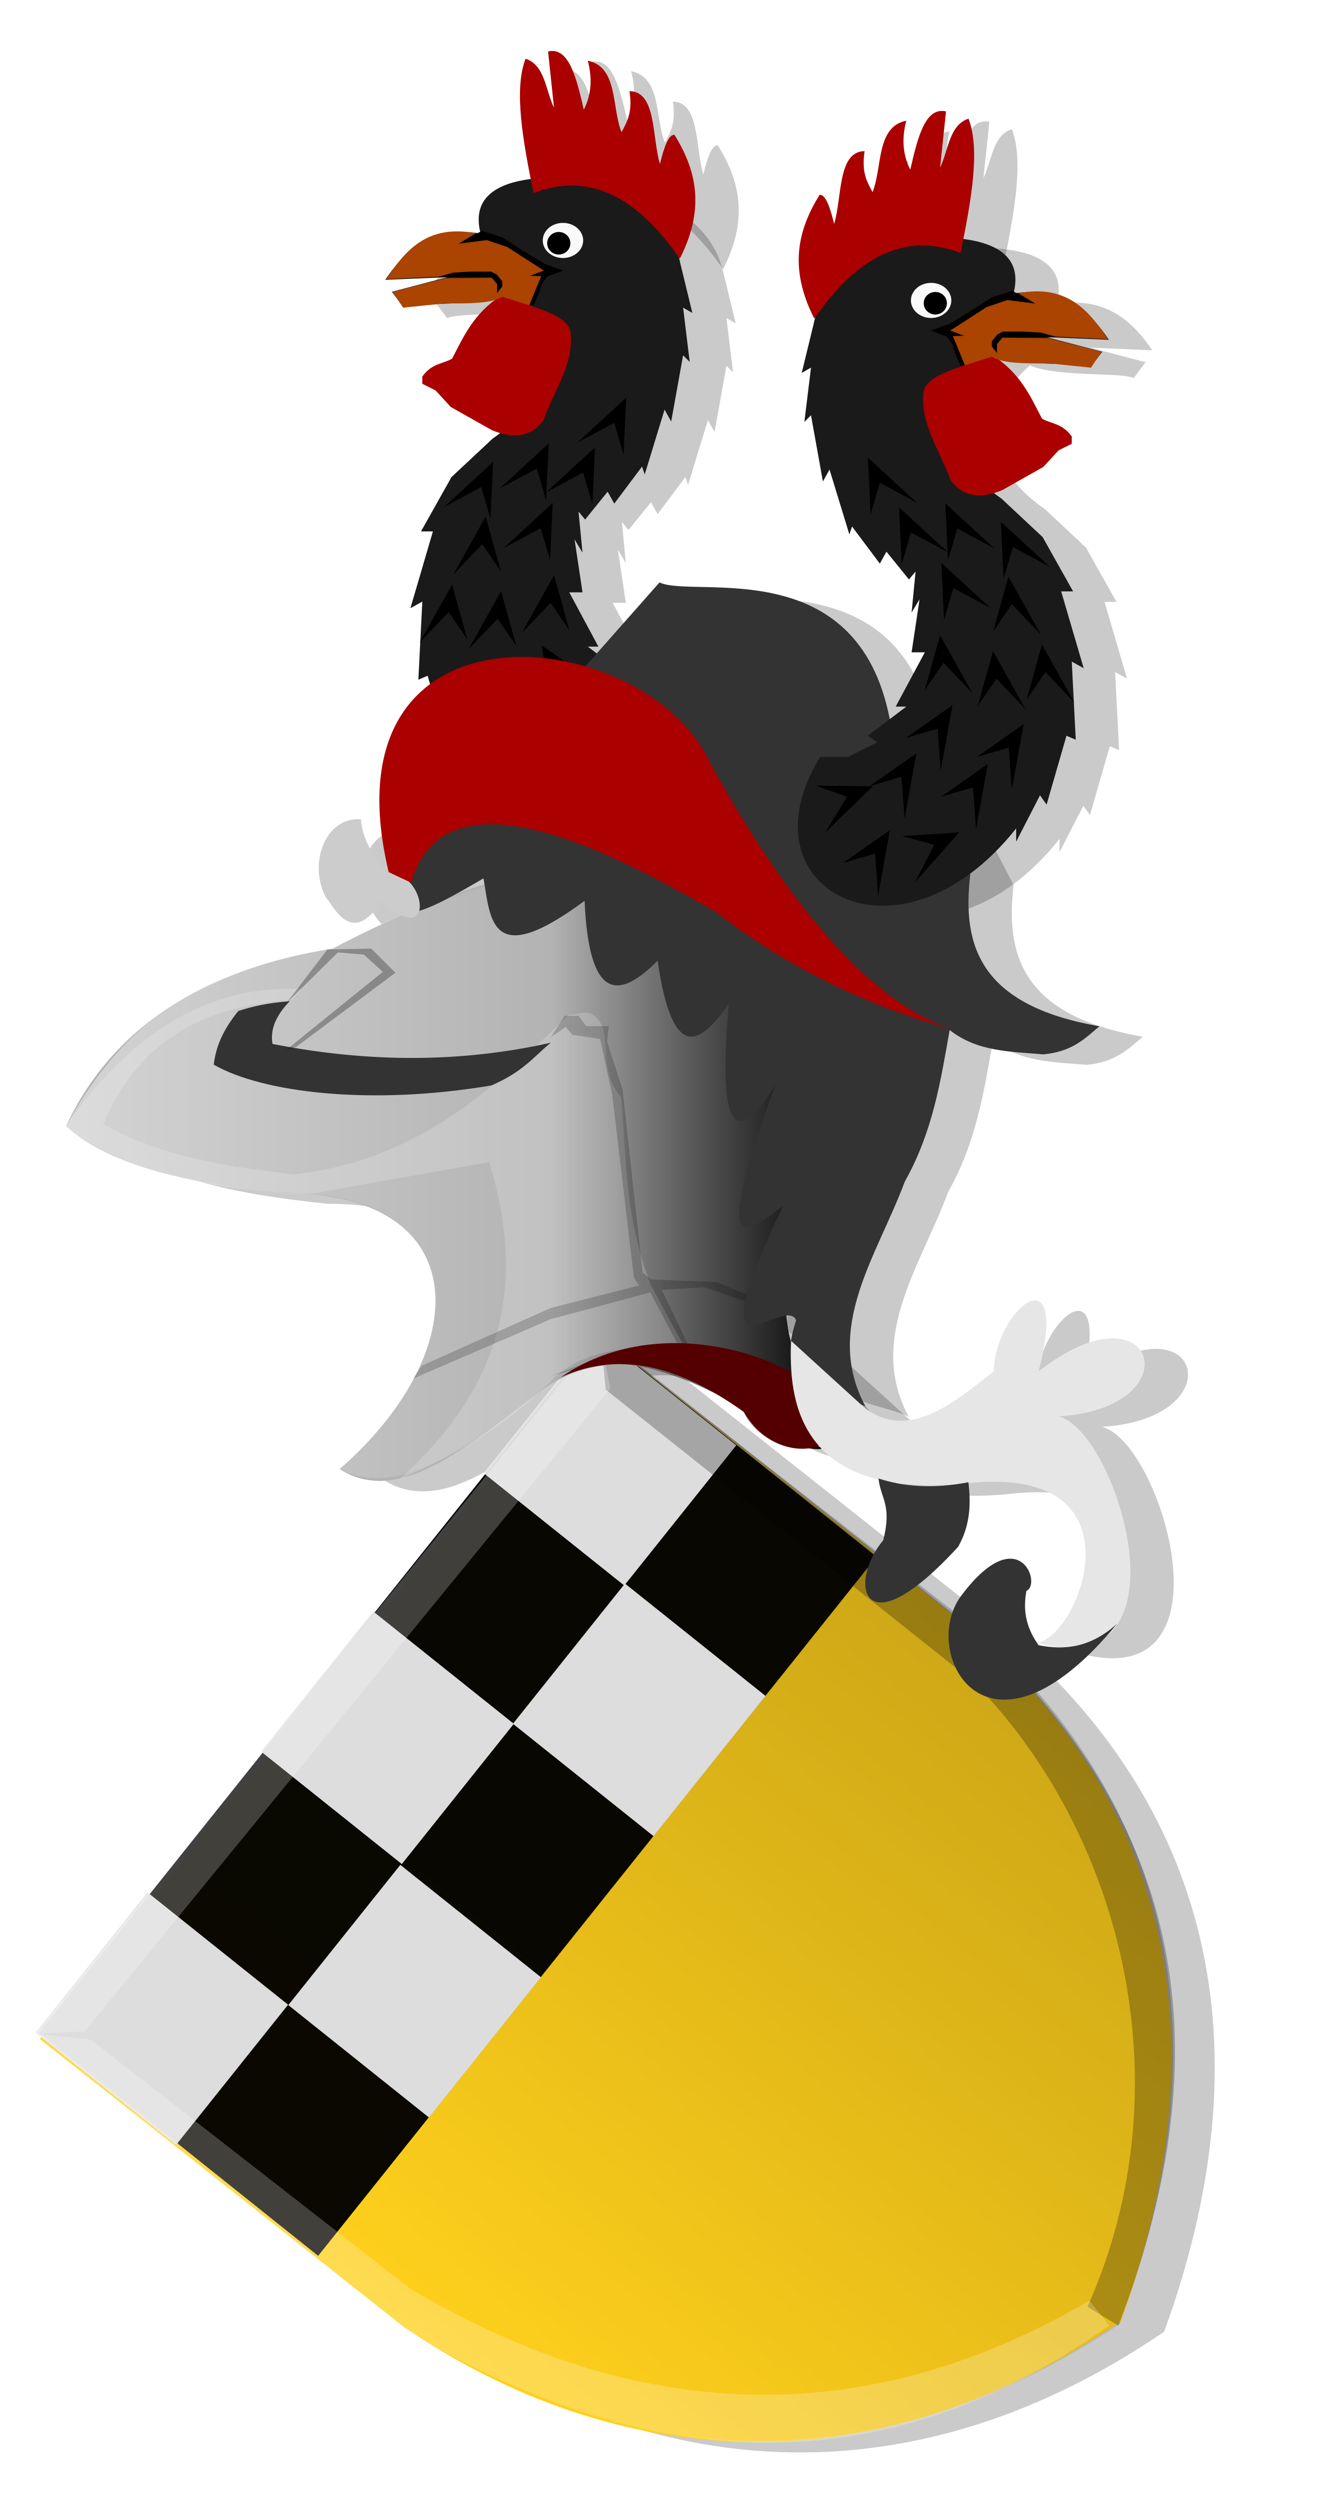
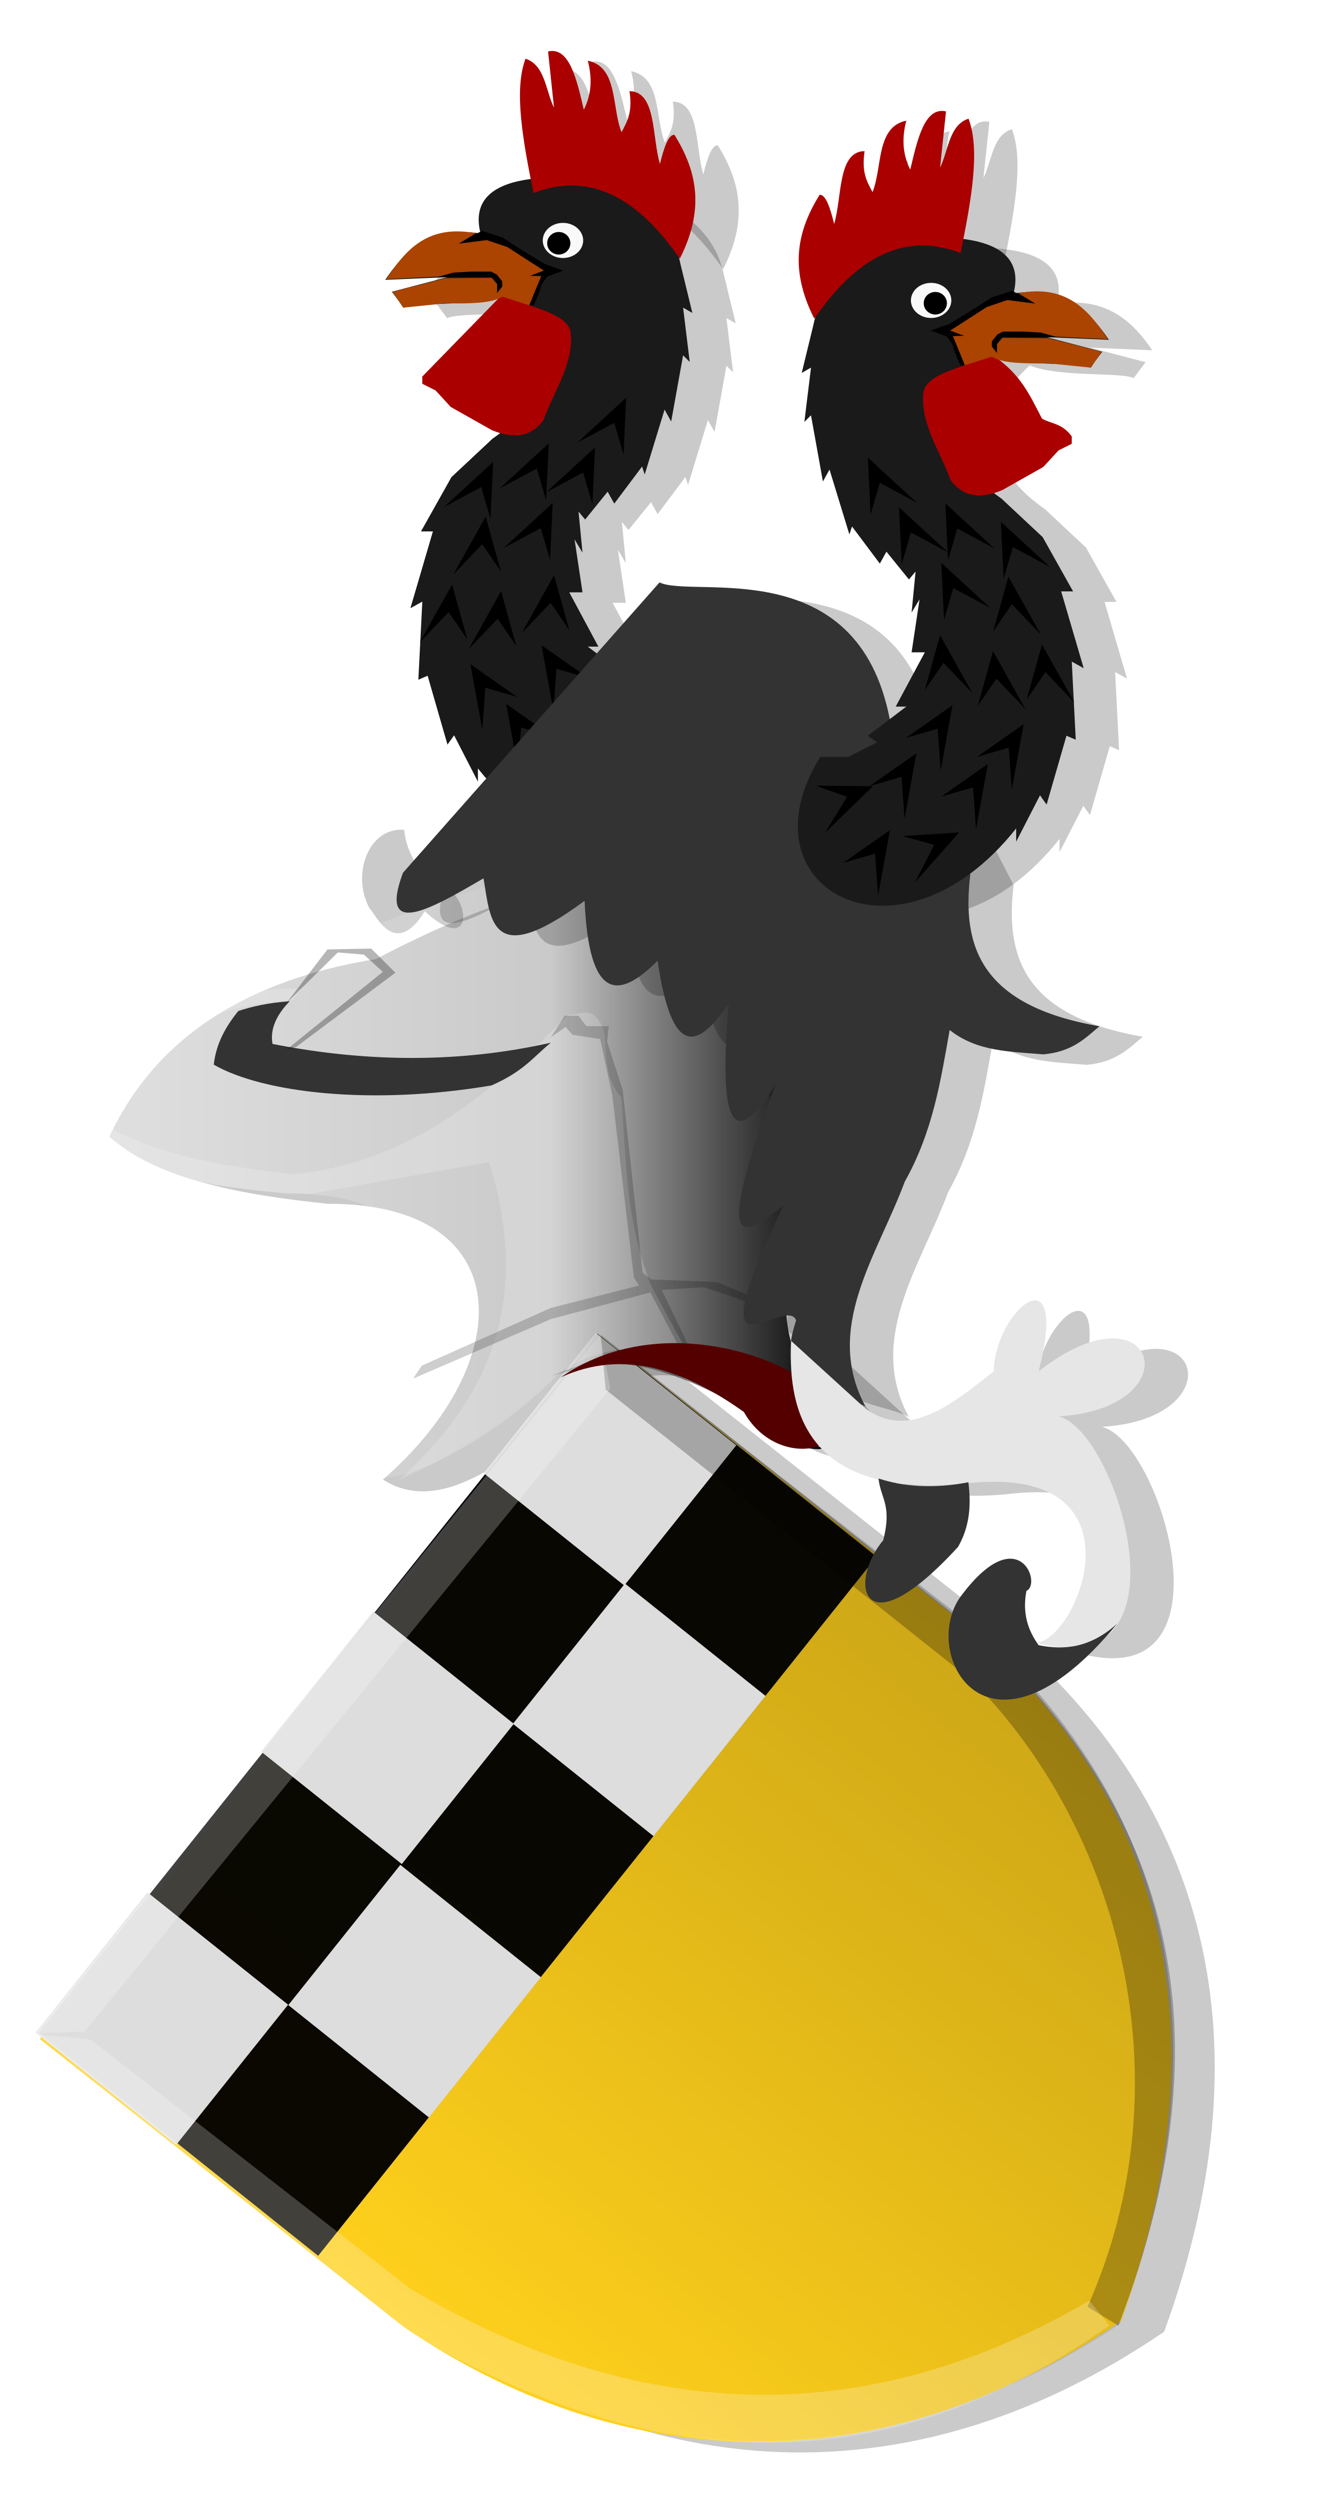
<svg xmlns="http://www.w3.org/2000/svg" xmlns:ns1="http://www.inkscape.org/namespaces/inkscape" xmlns:ns2="http://sodipodi.sourceforge.net/DTD/sodipodi-0.dtd" xmlns:xlink="http://www.w3.org/1999/xlink" id="svg116831" version="1.1" ns1:version="0.47 r22583" width="178" height="335" ns2:docname="Bijgaerden Codex 148 wapen.svg">
  <defs id="defs116835">
    <ns1:perspective ns2:type="inkscape:persp3d" ns1:vp_x="0 : 0.5 : 1" ns1:vp_y="0 : 1000 : 0" ns1:vp_z="1 : 0.5 : 1" ns1:persp3d-origin="0.5 : 0.33333333 : 1" id="perspective116839" />
    <ns1:perspective id="perspective116851" ns1:persp3d-origin="0.5 : 0.33333333 : 1" ns1:vp_z="1 : 0.5 : 1" ns1:vp_y="0 : 1000 : 0" ns1:vp_x="0 : 0.5 : 1" ns2:type="inkscape:persp3d" />
    <linearGradient ns1:collect="always" xlink:href="#linearGradient5616-8-3" id="linearGradient5622-6-0" x1="-1123.612" y1="956.22" x2="-1047.615" y2="956.22" gradientUnits="userSpaceOnUse" gradientTransform="matrix(-0.496,0,0,0.493,-432.202,-319.765)" />
    <linearGradient ns1:collect="always" id="linearGradient5616-8-3">
      <stop style="stop-color:#000000;stop-opacity:1;" offset="0" id="stop5618-8-0" />
      <stop style="stop-color:#000000;stop-opacity:0;" offset="1" id="stop5620-2-3" />
    </linearGradient>
    <filter id="filter55662-6-4-6-5" ns1:label="Fancy blur" ns1:menu="Blurs" ns1:menu-tooltip="Smooth colorized contour which allows desaturation and hue rotation" color-interpolation-filters="sRGB">
      <feGaussianBlur id="feGaussianBlur55664-3-2-9-4" stdDeviation="5" result="result1" />
      <feComposite k4="0" k3="0" k1="0" id="feComposite55666-3-9-1-5" in2="result1" operator="arithmetic" k2="2" in="result1" />
    </filter>
    <filter id="filter55654-0-4-3-6" ns1:label="Fancy blur" ns1:menu="Blurs" ns1:menu-tooltip="Smooth colorized contour which allows desaturation and hue rotation" color-interpolation-filters="sRGB">
      <feGaussianBlur id="feGaussianBlur55656-6-9-0-0" stdDeviation="5" result="result1" />
      <feComposite k4="0" k3="0" k1="0" id="feComposite55658-1-8-1-0" in2="result1" operator="arithmetic" k2="2" in="result1" />
    </filter>
    <filter id="filter55646-4-6-9-4" ns1:label="Fancy blur" ns1:menu="Blurs" ns1:menu-tooltip="Smooth colorized contour which allows desaturation and hue rotation" color-interpolation-filters="sRGB">
      <feGaussianBlur id="feGaussianBlur55648-6-8-3-5" stdDeviation="5" result="result1" />
      <feComposite k4="0" k3="0" k1="0" id="feComposite55650-3-6-5-2" in2="result1" operator="arithmetic" k2="2" in="result1" />
    </filter>
    <filter id="filter55638-5-8-2-0" ns1:label="Fancy blur" ns1:menu="Blurs" ns1:menu-tooltip="Smooth colorized contour which allows desaturation and hue rotation" color-interpolation-filters="sRGB">
      <feGaussianBlur id="feGaussianBlur55640-6-5-0-1" stdDeviation="5" result="result1" />
      <feComposite k4="0" k3="0" k1="0" id="feComposite55642-1-2-75-7" in2="result1" operator="arithmetic" k2="2" in="result1" />
    </filter>
    <ns1:perspective id="perspective117245" ns1:persp3d-origin="0.5 : 0.33333333 : 1" ns1:vp_z="1 : 0.5 : 1" ns1:vp_y="0 : 1000 : 0" ns1:vp_x="0 : 0.5 : 1" ns2:type="inkscape:persp3d" />
    <filter id="filter55638-5-8-2-0-7" ns1:label="Fancy blur" ns1:menu="Blurs" ns1:menu-tooltip="Smooth colorized contour which allows desaturation and hue rotation" color-interpolation-filters="sRGB">
      <feGaussianBlur id="feGaussianBlur55640-6-5-0-1-8" stdDeviation="5" result="result1" />
      <feComposite k4="0" k3="0" k1="0" id="feComposite55642-1-2-75-7-3" in2="result1" operator="arithmetic" k2="2" in="result1" />
    </filter>
    <filter id="filter55646-4-6-9-4-6" ns1:label="Fancy blur" ns1:menu="Blurs" ns1:menu-tooltip="Smooth colorized contour which allows desaturation and hue rotation" color-interpolation-filters="sRGB">
      <feGaussianBlur id="feGaussianBlur55648-6-8-3-5-4" stdDeviation="5" result="result1" />
      <feComposite k4="0" k3="0" k1="0" id="feComposite55650-3-6-5-2-4" in2="result1" operator="arithmetic" k2="2" in="result1" />
    </filter>
    <filter id="filter55654-0-4-3-6-1" ns1:label="Fancy blur" ns1:menu="Blurs" ns1:menu-tooltip="Smooth colorized contour which allows desaturation and hue rotation" color-interpolation-filters="sRGB">
      <feGaussianBlur id="feGaussianBlur55656-6-9-0-0-9" stdDeviation="5" result="result1" />
      <feComposite k4="0" k3="0" k1="0" id="feComposite55658-1-8-1-0-5" in2="result1" operator="arithmetic" k2="2" in="result1" />
    </filter>
    <filter id="filter55662-6-4-6-5-5" ns1:label="Fancy blur" ns1:menu="Blurs" ns1:menu-tooltip="Smooth colorized contour which allows desaturation and hue rotation" color-interpolation-filters="sRGB">
      <feGaussianBlur id="feGaussianBlur55664-3-2-9-4-7" stdDeviation="5" result="result1" />
      <feComposite k4="0" k3="0" k1="0" id="feComposite55666-3-9-1-5-4" in2="result1" operator="arithmetic" k2="2" in="result1" />
    </filter>
    <filter id="filter118141" ns1:label="Fancy blur" ns1:menu="Blurs" ns1:menu-tooltip="Smooth colorized contour which allows desaturation and hue rotation" color-interpolation-filters="sRGB">
      <feGaussianBlur id="feGaussianBlur118143" stdDeviation="5" result="result1" />
      <feComposite id="feComposite118145" in2="result1" operator="arithmetic" k2="2" in="result1" />
    </filter>
    <filter id="filter118147" ns1:label="Fancy blur" ns1:menu="Blurs" ns1:menu-tooltip="Smooth colorized contour which allows desaturation and hue rotation" color-interpolation-filters="sRGB">
      <feGaussianBlur id="feGaussianBlur118149" stdDeviation="5" result="result1" />
      <feComposite id="feComposite118151" in2="result1" operator="arithmetic" k2="2" in="result1" />
    </filter>
    <filter id="filter118153" ns1:label="Fancy blur" ns1:menu="Blurs" ns1:menu-tooltip="Smooth colorized contour which allows desaturation and hue rotation" color-interpolation-filters="sRGB">
      <feGaussianBlur id="feGaussianBlur118155" stdDeviation="5" result="result1" />
      <feComposite id="feComposite118157" in2="result1" operator="arithmetic" k2="2" in="result1" />
    </filter>
    <filter id="filter118159" ns1:label="Fancy blur" ns1:menu="Blurs" ns1:menu-tooltip="Smooth colorized contour which allows desaturation and hue rotation" color-interpolation-filters="sRGB">
      <feGaussianBlur id="feGaussianBlur118161" stdDeviation="5" result="result1" />
      <feComposite id="feComposite118163" in2="result1" operator="arithmetic" k2="2" in="result1" />
    </filter>
    <filter id="filter118165" ns1:label="Fancy blur" ns1:menu="Blurs" ns1:menu-tooltip="Smooth colorized contour which allows desaturation and hue rotation" color-interpolation-filters="sRGB">
      <feGaussianBlur id="feGaussianBlur118167" stdDeviation="5" result="result1" />
      <feComposite id="feComposite118169" in2="result1" operator="arithmetic" k2="2" in="result1" />
    </filter>
    <filter id="filter118171" ns1:label="Fancy blur" ns1:menu="Blurs" ns1:menu-tooltip="Smooth colorized contour which allows desaturation and hue rotation" color-interpolation-filters="sRGB">
      <feGaussianBlur id="feGaussianBlur118173" stdDeviation="5" result="result1" />
      <feComposite id="feComposite118175" in2="result1" operator="arithmetic" k2="2" in="result1" />
    </filter>
    <filter id="filter118177" ns1:label="Fancy blur" ns1:menu="Blurs" ns1:menu-tooltip="Smooth colorized contour which allows desaturation and hue rotation" color-interpolation-filters="sRGB">
      <feGaussianBlur id="feGaussianBlur118179" stdDeviation="5" result="result1" />
      <feComposite id="feComposite118181" in2="result1" operator="arithmetic" k2="2" in="result1" />
    </filter>
    <filter id="filter118183" ns1:label="Fancy blur" ns1:menu="Blurs" ns1:menu-tooltip="Smooth colorized contour which allows desaturation and hue rotation" color-interpolation-filters="sRGB">
      <feGaussianBlur id="feGaussianBlur118185" stdDeviation="5" result="result1" />
      <feComposite id="feComposite118187" in2="result1" operator="arithmetic" k2="2" in="result1" />
    </filter>
    <filter id="filter118189" ns1:label="Fancy blur" ns1:menu="Blurs" ns1:menu-tooltip="Smooth colorized contour which allows desaturation and hue rotation" color-interpolation-filters="sRGB">
      <feGaussianBlur id="feGaussianBlur118191" stdDeviation="5" result="result1" />
      <feComposite id="feComposite118193" in2="result1" operator="arithmetic" k2="2" in="result1" />
    </filter>
    <filter id="filter118195" ns1:label="Fancy blur" ns1:menu="Blurs" ns1:menu-tooltip="Smooth colorized contour which allows desaturation and hue rotation" color-interpolation-filters="sRGB">
      <feGaussianBlur id="feGaussianBlur118197" stdDeviation="5" result="result1" />
      <feComposite id="feComposite118199" in2="result1" operator="arithmetic" k2="2" in="result1" />
    </filter>
    <filter id="filter118201" ns1:label="Fancy blur" ns1:menu="Blurs" ns1:menu-tooltip="Smooth colorized contour which allows desaturation and hue rotation" color-interpolation-filters="sRGB">
      <feGaussianBlur id="feGaussianBlur118203" stdDeviation="5" result="result1" />
      <feComposite id="feComposite118205" in2="result1" operator="arithmetic" k2="2" in="result1" />
    </filter>
    <filter id="filter118207" ns1:label="Fancy blur" ns1:menu="Blurs" ns1:menu-tooltip="Smooth colorized contour which allows desaturation and hue rotation" color-interpolation-filters="sRGB">
      <feGaussianBlur id="feGaussianBlur118209" stdDeviation="5" result="result1" />
      <feComposite id="feComposite118211" in2="result1" operator="arithmetic" k2="2" in="result1" />
    </filter>
    <ns1:perspective id="perspective122335" ns1:persp3d-origin="0.5 : 0.33333333 : 1" ns1:vp_z="1 : 0.5 : 1" ns1:vp_y="0 : 1000 : 0" ns1:vp_x="0 : 0.5 : 1" ns2:type="inkscape:persp3d" />
    <ns1:perspective id="perspective3266" ns1:persp3d-origin="0.5 : 0.33333333 : 1" ns1:vp_z="1 : 0.5 : 1" ns1:vp_y="0 : 1000 : 0" ns1:vp_x="0 : 0.5 : 1" ns2:type="inkscape:persp3d" />
    <ns1:perspective id="perspective3284" ns1:persp3d-origin="0.5 : 0.33333333 : 1" ns1:vp_z="1 : 0.5 : 1" ns1:vp_y="0 : 1000 : 0" ns1:vp_x="0 : 0.5 : 1" ns2:type="inkscape:persp3d" />
    <ns1:perspective id="perspective3284-7" ns1:persp3d-origin="0.5 : 0.33333333 : 1" ns1:vp_z="1 : 0.5 : 1" ns1:vp_y="0 : 1000 : 0" ns1:vp_x="0 : 0.5 : 1" ns2:type="inkscape:persp3d" />
    <ns1:perspective id="perspective3284-0" ns1:persp3d-origin="0.5 : 0.33333333 : 1" ns1:vp_z="1 : 0.5 : 1" ns1:vp_y="0 : 1000 : 0" ns1:vp_x="0 : 0.5 : 1" ns2:type="inkscape:persp3d" />
    <ns1:perspective id="perspective3284-4" ns1:persp3d-origin="0.5 : 0.33333333 : 1" ns1:vp_z="1 : 0.5 : 1" ns1:vp_y="0 : 1000 : 0" ns1:vp_x="0 : 0.5 : 1" ns2:type="inkscape:persp3d" />
    <ns1:perspective id="perspective3333" ns1:persp3d-origin="0.5 : 0.33333333 : 1" ns1:vp_z="1 : 0.5 : 1" ns1:vp_y="0 : 1000 : 0" ns1:vp_x="0 : 0.5 : 1" ns2:type="inkscape:persp3d" />
    <ns1:perspective id="perspective3367" ns1:persp3d-origin="0.5 : 0.33333333 : 1" ns1:vp_z="1 : 0.5 : 1" ns1:vp_y="0 : 1000 : 0" ns1:vp_x="0 : 0.5 : 1" ns2:type="inkscape:persp3d" />
    <ns1:perspective id="perspective3389" ns1:persp3d-origin="0.5 : 0.33333333 : 1" ns1:vp_z="1 : 0.5 : 1" ns1:vp_y="0 : 1000 : 0" ns1:vp_x="0 : 0.5 : 1" ns2:type="inkscape:persp3d" />
    <ns1:perspective id="perspective3430" ns1:persp3d-origin="0.5 : 0.33333333 : 1" ns1:vp_z="1 : 0.5 : 1" ns1:vp_y="0 : 1000 : 0" ns1:vp_x="0 : 0.5 : 1" ns2:type="inkscape:persp3d" />
    <ns1:perspective id="perspective4301" ns1:persp3d-origin="0.5 : 0.33333333 : 1" ns1:vp_z="1 : 0.5 : 1" ns1:vp_y="0 : 1000 : 0" ns1:vp_x="0 : 0.5 : 1" ns2:type="inkscape:persp3d" />
    <ns1:perspective id="perspective4331" ns1:persp3d-origin="0.5 : 0.33333333 : 1" ns1:vp_z="1 : 0.5 : 1" ns1:vp_y="0 : 1000 : 0" ns1:vp_x="0 : 0.5 : 1" ns2:type="inkscape:persp3d" />
    <ns1:perspective id="perspective4331-4" ns1:persp3d-origin="0.5 : 0.33333333 : 1" ns1:vp_z="1 : 0.5 : 1" ns1:vp_y="0 : 1000 : 0" ns1:vp_x="0 : 0.5 : 1" ns2:type="inkscape:persp3d" />
    <ns1:perspective id="perspective4331-3" ns1:persp3d-origin="0.5 : 0.33333333 : 1" ns1:vp_z="1 : 0.5 : 1" ns1:vp_y="0 : 1000 : 0" ns1:vp_x="0 : 0.5 : 1" ns2:type="inkscape:persp3d" />
    <ns1:perspective id="perspective4331-1" ns1:persp3d-origin="0.5 : 0.33333333 : 1" ns1:vp_z="1 : 0.5 : 1" ns1:vp_y="0 : 1000 : 0" ns1:vp_x="0 : 0.5 : 1" ns2:type="inkscape:persp3d" />
    <ns1:perspective id="perspective4331-8" ns1:persp3d-origin="0.5 : 0.33333333 : 1" ns1:vp_z="1 : 0.5 : 1" ns1:vp_y="0 : 1000 : 0" ns1:vp_x="0 : 0.5 : 1" ns2:type="inkscape:persp3d" />
    <ns1:perspective id="perspective4389" ns1:persp3d-origin="0.5 : 0.33333333 : 1" ns1:vp_z="1 : 0.5 : 1" ns1:vp_y="0 : 1000 : 0" ns1:vp_x="0 : 0.5 : 1" ns2:type="inkscape:persp3d" />
    <ns1:perspective id="perspective4389-6" ns1:persp3d-origin="0.5 : 0.33333333 : 1" ns1:vp_z="1 : 0.5 : 1" ns1:vp_y="0 : 1000 : 0" ns1:vp_x="0 : 0.5 : 1" ns2:type="inkscape:persp3d" />
    <ns1:perspective id="perspective4389-8" ns1:persp3d-origin="0.5 : 0.33333333 : 1" ns1:vp_z="1 : 0.5 : 1" ns1:vp_y="0 : 1000 : 0" ns1:vp_x="0 : 0.5 : 1" ns2:type="inkscape:persp3d" />
    <ns1:perspective id="perspective4389-2" ns1:persp3d-origin="0.5 : 0.33333333 : 1" ns1:vp_z="1 : 0.5 : 1" ns1:vp_y="0 : 1000 : 0" ns1:vp_x="0 : 0.5 : 1" ns2:type="inkscape:persp3d" />
    <ns1:perspective id="perspective4438" ns1:persp3d-origin="0.5 : 0.33333333 : 1" ns1:vp_z="1 : 0.5 : 1" ns1:vp_y="0 : 1000 : 0" ns1:vp_x="0 : 0.5 : 1" ns2:type="inkscape:persp3d" />
    <ns1:perspective id="perspective4438-4" ns1:persp3d-origin="0.5 : 0.33333333 : 1" ns1:vp_z="1 : 0.5 : 1" ns1:vp_y="0 : 1000 : 0" ns1:vp_x="0 : 0.5 : 1" ns2:type="inkscape:persp3d" />
    <ns1:perspective id="perspective4438-1" ns1:persp3d-origin="0.5 : 0.33333333 : 1" ns1:vp_z="1 : 0.5 : 1" ns1:vp_y="0 : 1000 : 0" ns1:vp_x="0 : 0.5 : 1" ns2:type="inkscape:persp3d" />
    <ns1:perspective id="perspective4438-3" ns1:persp3d-origin="0.5 : 0.33333333 : 1" ns1:vp_z="1 : 0.5 : 1" ns1:vp_y="0 : 1000 : 0" ns1:vp_x="0 : 0.5 : 1" ns2:type="inkscape:persp3d" />
    <ns1:perspective id="perspective4438-11" ns1:persp3d-origin="0.5 : 0.33333333 : 1" ns1:vp_z="1 : 0.5 : 1" ns1:vp_y="0 : 1000 : 0" ns1:vp_x="0 : 0.5 : 1" ns2:type="inkscape:persp3d" />
    <ns1:perspective id="perspective4438-7" ns1:persp3d-origin="0.5 : 0.33333333 : 1" ns1:vp_z="1 : 0.5 : 1" ns1:vp_y="0 : 1000 : 0" ns1:vp_x="0 : 0.5 : 1" ns2:type="inkscape:persp3d" />
    <ns1:perspective id="perspective4505" ns1:persp3d-origin="0.5 : 0.33333333 : 1" ns1:vp_z="1 : 0.5 : 1" ns1:vp_y="0 : 1000 : 0" ns1:vp_x="0 : 0.5 : 1" ns2:type="inkscape:persp3d" />
    <ns1:perspective id="perspective4596" ns1:persp3d-origin="0.5 : 0.33333333 : 1" ns1:vp_z="1 : 0.5 : 1" ns1:vp_y="0 : 1000 : 0" ns1:vp_x="0 : 0.5 : 1" ns2:type="inkscape:persp3d" />
    <ns1:perspective id="perspective4705" ns1:persp3d-origin="0.5 : 0.33333333 : 1" ns1:vp_z="1 : 0.5 : 1" ns1:vp_y="0 : 1000 : 0" ns1:vp_x="0 : 0.5 : 1" ns2:type="inkscape:persp3d" />
    <linearGradient ns1:collect="always" xlink:href="#linearGradient5624-2-4-1-2-3" id="linearGradient5630-5-1-9-8-1" x1="-1123.612" y1="956.22" x2="-1047.615" y2="956.22" gradientUnits="userSpaceOnUse" gradientTransform="matrix(-0.496,0,0,0.493,-445.745,-316.571)" />
    <linearGradient ns1:collect="always" id="linearGradient5624-2-4-1-2-3">
      <stop style="stop-color:#000000;stop-opacity:1;" offset="0" id="stop5626-3-9-2-4-8" />
      <stop style="stop-color:#000000;stop-opacity:0;" offset="1" id="stop5628-1-9-8-5-9" />
    </linearGradient>
    <linearGradient ns1:collect="always" xlink:href="#linearGradient5616-8-3-1-1-4" id="linearGradient5622-6-0-8-5-3" x1="-1123.612" y1="956.22" x2="-1047.615" y2="956.22" gradientUnits="userSpaceOnUse" gradientTransform="matrix(-0.496,0,0,0.493,-445.745,-316.571)" />
    <linearGradient ns1:collect="always" id="linearGradient5616-8-3-1-1-4">
      <stop style="stop-color:#000000;stop-opacity:1;" offset="0" id="stop5618-8-0-8-7-4" />
      <stop style="stop-color:#000000;stop-opacity:0;" offset="1" id="stop5620-2-3-6-1-6" />
    </linearGradient>
    <linearGradient gradientTransform="matrix(0.496,0,0,0.493,630.582,-316.571)" ns1:collect="always" xlink:href="#linearGradient5606-7-0-0-5-6" id="linearGradient5612-7-5-9-1-0" x1="-1254.803" y1="960.217" x2="-1122.612" y2="960.217" gradientUnits="userSpaceOnUse" />
    <linearGradient ns1:collect="always" id="linearGradient5606-7-0-0-5-6">
      <stop style="stop-color:#ffffff;stop-opacity:1;" offset="0" id="stop5608-1-7-5-2-6" />
      <stop style="stop-color:#ffffff;stop-opacity:0;" offset="1" id="stop5610-2-6-3-7-1" />
    </linearGradient>
    <linearGradient y2="456.881" x2="1434.129" y1="456.881" x1="734.787" gradientTransform="matrix(-0.109,0.134,0.13,0.106,156.054,75.011)" gradientUnits="userSpaceOnUse" id="linearGradient56124-4-3-9-4-8" xlink:href="#linearGradient9145-0-6-9-9-0-5-4-9-6-6-6-4" ns1:collect="always" />
    <linearGradient ns1:collect="always" id="linearGradient9145-0-6-9-9-0-5-4-9-6-6-6-4">
      <stop style="stop-color:#000000;stop-opacity:1;" offset="0" id="stop9147-0-1-6-0-7-0-0-4-6-8-3-9" />
      <stop style="stop-color:#000000;stop-opacity:0;" offset="1" id="stop9149-6-5-3-3-8-0-8-5-3-6-8-4-6" />
    </linearGradient>
    <filter id="filter4980" ns1:label="Fancy blur" ns1:menu="Blurs" ns1:menu-tooltip="Smooth colorized contour which allows desaturation and hue rotation" color-interpolation-filters="sRGB">
      <feGaussianBlur id="feGaussianBlur4982" stdDeviation="5" result="result1" />
      <feComposite id="feComposite4984" in2="result1" operator="arithmetic" k2="2" in="result1" />
    </filter>
    <filter id="filter4986" ns1:label="Fancy blur" ns1:menu="Blurs" ns1:menu-tooltip="Smooth colorized contour which allows desaturation and hue rotation" color-interpolation-filters="sRGB">
      <feGaussianBlur id="feGaussianBlur4988" stdDeviation="5" result="result1" />
      <feComposite id="feComposite4990" in2="result1" operator="arithmetic" k2="2" in="result1" />
    </filter>
    <filter id="filter4992" ns1:label="Fancy blur" ns1:menu="Blurs" ns1:menu-tooltip="Smooth colorized contour which allows desaturation and hue rotation" color-interpolation-filters="sRGB">
      <feGaussianBlur id="feGaussianBlur4994" stdDeviation="5" result="result1" />
      <feComposite id="feComposite4996" in2="result1" operator="arithmetic" k2="2" in="result1" />
    </filter>
    <filter id="filter4998" ns1:label="Fancy blur" ns1:menu="Blurs" ns1:menu-tooltip="Smooth colorized contour which allows desaturation and hue rotation" color-interpolation-filters="sRGB">
      <feGaussianBlur id="feGaussianBlur5000" stdDeviation="5" result="result1" />
      <feComposite id="feComposite5002" in2="result1" operator="arithmetic" k2="2" in="result1" />
    </filter>
    <filter id="filter5004" ns1:label="Fancy blur" ns1:menu="Blurs" ns1:menu-tooltip="Smooth colorized contour which allows desaturation and hue rotation" color-interpolation-filters="sRGB">
      <feGaussianBlur id="feGaussianBlur5006" stdDeviation="5" result="result1" />
      <feComposite id="feComposite5008" in2="result1" operator="arithmetic" k2="2" in="result1" />
    </filter>
    <filter id="filter5010" ns1:label="Fancy blur" ns1:menu="Blurs" ns1:menu-tooltip="Smooth colorized contour which allows desaturation and hue rotation" color-interpolation-filters="sRGB">
      <feGaussianBlur id="feGaussianBlur5012" stdDeviation="5" result="result1" />
      <feComposite id="feComposite5014" in2="result1" operator="arithmetic" k2="2" in="result1" />
    </filter>
    <filter id="filter5016" ns1:label="Fancy blur" ns1:menu="Blurs" ns1:menu-tooltip="Smooth colorized contour which allows desaturation and hue rotation" color-interpolation-filters="sRGB">
      <feGaussianBlur id="feGaussianBlur5018" stdDeviation="5" result="result1" />
      <feComposite id="feComposite5020" in2="result1" operator="arithmetic" k2="2" in="result1" />
    </filter>
    <filter id="filter5022" ns1:label="Fancy blur" ns1:menu="Blurs" ns1:menu-tooltip="Smooth colorized contour which allows desaturation and hue rotation" color-interpolation-filters="sRGB">
      <feGaussianBlur id="feGaussianBlur5024" stdDeviation="5" result="result1" />
      <feComposite id="feComposite5026" in2="result1" operator="arithmetic" k2="2" in="result1" />
    </filter>
    <filter id="filter5028" ns1:label="Fancy blur" ns1:menu="Blurs" ns1:menu-tooltip="Smooth colorized contour which allows desaturation and hue rotation" color-interpolation-filters="sRGB">
      <feGaussianBlur id="feGaussianBlur5030" stdDeviation="5" result="result1" />
      <feComposite id="feComposite5032" in2="result1" operator="arithmetic" k2="2" in="result1" />
    </filter>
  </defs>
  <ns2:namedview pagecolor="#ffffff" bordercolor="#666666" borderopacity="1" objecttolerance="10" gridtolerance="10" guidetolerance="10" ns1:pageopacity="0" ns1:pageshadow="2" ns1:window-width="1600" ns1:window-height="839" id="namedview116833" showgrid="false" ns1:zoom="0.99628178" ns1:cx="-45.12136" ns1:cy="214.00432" ns1:window-x="-9" ns1:window-y="-9" ns1:window-maximized="1" ns1:current-layer="svg116831" />
  <path style="fill:#000000;fill-opacity:0.208;stroke:#000000;stroke-width:2.409px;stroke-linecap:butt;stroke-linejoin:miter;stroke-opacity:0;filter:url(#filter5028)" d="m 11.157,274.613 48.812,38.629 c 28.691,19.439 62.872,21.834 96.073,-0.797 14.916,-41.048 4.176,-72.525 -22.071,-94.294 l -47.568,-37.645 -75.246,94.106 z" id="path6438-1-0-2-2" ns2:nodetypes="cccccc" />
  <path style="fill:#000000;fill-opacity:0.208;stroke:#000000;stroke-width:1px;stroke-linecap:butt;stroke-linejoin:miter;stroke-opacity:0;filter:url(#filter5022)" d="m 50.399,128.51 c -17.366,2.804 -29.512,10.515 -35.74,23.789 6.102,5.542 16.997,7.745 29.242,9.007 25.594,-0.076 25.683,21.076 7.426,36.953 8.414,5.385 18.256,-4.151 27.849,-11.086 6,-3.937 13.579,-4.284 23.904,1.617 0.507,0.706 1.86,0.754 2.438,1.936 3.747,7.676 18.167,5.211 9.398,-3.553 -2.556,-3.772 -3.865,-7.545 -3.945,-11.317 4.106,-40.016 -2.944,-77.587 -60.572,-47.346 z" id="path4828-6-2" ns2:nodetypes="ccccccsccc" />
  <path style="fill:#000000;fill-opacity:0.208;stroke:#000000;stroke-width:1px;stroke-linecap:butt;stroke-linejoin:miter;stroke-opacity:0;filter:url(#filter5016)" d="m 70.223,32.692 c -1.212,-4.755 2.09,-6.704 6.749,-7.311 7.831,-1.021 18.26,2.618 20.044,11.392 l 1.597,6.565 -1.242,-0.71 0.887,7.275 -0.887,-0.887 -1.597,8.872 -0.887,-1.597 -2.662,8.694 -0.355,-1.065 -3.726,4.968 -0.887,-1.597 -3.016,3.726 -0.887,-1.065 0.532,5.501 -1.065,-1.774 1.065,7.097 -1.774,0 3.904,7.275 -1.419,0 5.146,3.904 -1.242,0.887 3.904,1.952 3.726,0 C 107.115,112.503 85.608,124.219 69.868,104.376 l 0,1.774 -3.194,-6.21 -0.887,1.242 -2.662,-9.227 -1.242,0.532 0.532,-10.469 -1.597,0.887 3.016,-10.291 -1.597,0 4.081,-7.275 5.501,-5.146 c 9.004,-6.203 7.922,-14.026 2.041,-19.252 -3.954,1.604 -12.174,0.858 -13.929,1.686 l -1.597,-2.129 7.452,-1.952 -8.34,0.355 c 2.288,-3.408 5.861,-7.289 12.775,-6.21 z" id="path4285-2" ns2:nodetypes="csccccccccccccccccccccccccccccccccccccccccc" />
  <path style="fill:#000000;fill-opacity:0.208;stroke:#000000;stroke-width:1px;stroke-linecap:butt;stroke-linejoin:miter;stroke-opacity:0;filter:url(#filter5010)" d="m 77.321,27.28 c -1.409,-6.976 -2.671,-13.817 -1.065,-18.01 2.611,0.849 2.676,4.244 3.815,6.565 l -0.798,-7.541 c 2.831,-0.637 3.806,3.597 4.791,7.807 1.05,-2.064 1.138,-4.265 0.532,-6.565 4.067,0.832 3.184,6.233 4.525,9.582 0.697,-1.354 1.51,-2.547 1.065,-5.501 3.623,0.048 2.995,6.117 4.081,9.759 0.553,-2.273 1.163,-3.982 1.952,-3.904 2.819,4.574 4.232,9.668 0.71,16.59 -2.975,-4.186 -9.502,-12.717 -19.607,-8.783 z" id="path4317-9" ns2:nodetypes="cccccccccccc" />
  <path style="fill:#000000;fill-opacity:0.208;stroke:#000000;stroke-width:1px;stroke-linecap:butt;stroke-linejoin:miter;stroke-opacity:0;filter:url(#filter5004)" d="m 94.207,79.45 -34.378,38.895 c -3.334,8.914 3.661,4.917 10.79,0.753 0.954,5.556 0.942,12.347 13.55,3.011 0.585,13.384 4.539,13.295 9.786,8.03 1.98,13.506 5.566,11.497 9.535,5.771 -1.554,17.814 1.148,19.028 6.273,10.79 -8.997,24.543 -3.643,19.703 1.004,16.311 -12.132,25.562 0.247,11.691 1.757,15.307 -3.414,10.356 4.665,9.22 9.285,11.543 -5.658,-10.532 1.593,-20.203 5.27,-30.112 3.802,-6.775 4.812,-13.55 6.022,-20.326 3.718,2.945 8.189,2.878 12.547,3.262 3.874,-0.345 5.589,-2.129 7.528,-3.764 -16.128,-2.792 -18.434,-10.9 -17.314,-20.326 L 125.072,97.769 c -4.364,-22.477 -26.261,-16.145 -30.865,-18.318 z" id="path3501" ns2:nodetypes="ccccccccccccccccc" />
  <path style="fill:#000000;fill-opacity:0.208;stroke:#000000;stroke-width:1px;stroke-linecap:butt;stroke-linejoin:miter;stroke-opacity:0;filter:url(#filter4998)" d="m 56.943,122.109 c -4.088,6.555 -6.651,0.214 -7.403,-0.376 -2.481,-4.489 -0.172,-10.932 4.642,-10.539 0.185,2.426 1.446,4.851 3.639,7.277 5.052,-0.498 6.595,10.509 -0.878,3.639 z" id="path3503" ns2:nodetypes="ccccc" />
  <path style="fill:#000000;fill-opacity:0.208;stroke:#000000;stroke-width:1px;stroke-linecap:butt;stroke-linejoin:miter;stroke-opacity:0;filter:url(#filter4992)" d="m 111.852,181.081 9.936,9.049 c 5.737,4.206 11.474,-0.403 17.211,-4.968 0.208,-8.333 10.219,-16.396 6.033,0 15.709,-12.333 20.847,4.949 2.662,6.033 7.929,1.872 18.306,36.173 -3.016,30.342 5.755,-0.418 15.269,-24.475 -9.936,-21.292 -22.365,1.926 -23.213,-11.764 -22.889,-19.163 z" id="path4277" ns2:nodetypes="cccccccc" />
  <path style="fill:#000000;fill-opacity:0.208;stroke:#000000;stroke-width:1px;stroke-linecap:butt;stroke-linejoin:miter;stroke-opacity:0;filter:url(#filter4986)" d="m 141.661,40.728 c 1.212,-4.755 -2.09,-6.704 -6.749,-7.311 -7.831,-1.021 -18.26,2.618 -20.044,11.392 l -1.597,6.565 1.242,-0.71 -0.887,7.275 0.887,-0.887 1.597,8.872 0.887,-1.597 2.662,8.694 0.355,-1.065 3.726,4.968 0.887,-1.597 3.016,3.726 0.887,-1.065 -0.532,5.501 1.065,-1.774 -1.065,7.097 1.774,0 -3.904,7.275 1.419,0 -5.146,3.904 1.242,0.887 -3.904,1.952 -3.726,0 c -10.986,17.709 10.521,29.424 26.261,9.582 l 0,1.774 3.194,-6.21 0.887,1.242 2.662,-9.227 1.242,0.532 -0.532,-10.469 1.597,0.887 -3.016,-10.291 1.597,0 -4.081,-7.275 -5.501,-5.146 c -9.004,-6.203 -7.922,-14.026 -2.041,-19.252 3.954,1.604 12.174,0.858 13.929,1.686 l 1.597,-2.129 -7.452,-1.952 8.34,0.355 c -2.288,-3.408 -5.861,-7.289 -12.775,-6.21 z" id="path4285" ns2:nodetypes="csccccccccccccccccccccccccccccccccccccccccc" />
  <path style="fill:#000000;fill-opacity:0.208;stroke:#000000;stroke-width:1px;stroke-linecap:butt;stroke-linejoin:miter;stroke-opacity:0;filter:url(#filter4980)" d="m 134.564,35.317 c 1.409,-6.976 2.671,-13.817 1.065,-18.01 -2.611,0.849 -2.676,4.244 -3.815,6.565 l 0.798,-7.541 c -2.831,-0.637 -3.806,3.597 -4.791,7.807 -1.05,-2.064 -1.138,-4.265 -0.532,-6.565 -4.067,0.832 -3.184,6.233 -4.525,9.582 -0.697,-1.354 -1.51,-2.547 -1.065,-5.501 -3.623,0.048 -2.995,6.117 -4.081,9.759 -0.553,-2.273 -1.163,-3.982 -1.952,-3.904 -2.819,4.574 -4.232,9.668 -0.71,16.59 2.975,-4.186 9.502,-12.717 19.607,-8.783 z" id="path4317" ns2:nodetypes="cccccccccccc" />
  <path style="fill:#ffd01c;fill-opacity:1;stroke:#000000;stroke-width:2.409px;stroke-linecap:butt;stroke-linejoin:miter;stroke-opacity:0" d="m 5.346,273.21 48.812,38.629 c 28.691,19.439 62.872,21.834 96.073,-0.797 14.916,-41.048 4.176,-72.525 -22.071,-94.294 L 80.591,179.103 5.346,273.21 z" id="path6438-1-0-2-2-3" ns2:nodetypes="cccccc" />
  <path style="opacity:0.2;fill:url(#linearGradient56124-4-3-9-4-8);fill-opacity:1;stroke:#000000;stroke-width:2.409px;stroke-linecap:butt;stroke-linejoin:miter;stroke-opacity:0" d="m 5.628,271.966 48.379,39.17 c 28.473,19.757 62.625,22.532 96.076,0.272 15.372,-40.88 4.983,-72.474 -21.021,-94.533 L 80.052,178.703 5.628,271.966 z" id="path6438-1-9-1-4-6-0-2-7" ns2:nodetypes="cccccc" />
  <rect style="opacity:0.96;fill:#000000;fill-opacity:1;fill-rule:evenodd;stroke:#000000;stroke-width:0;stroke-linecap:square;stroke-linejoin:round;stroke-miterlimit:4;stroke-opacity:0;stroke-dasharray:none;stroke-dashoffset:0" id="rect3272-8" width="119.947" height="47.908" x="-209.605" y="174.164" transform="matrix(0.624,-0.781,0.781,0.624,0,0)" />
  <rect style="opacity:0.96;fill:#e6e6e6;fill-opacity:1;fill-rule:evenodd;stroke:#000000;stroke-width:0;stroke-linecap:square;stroke-linejoin:round;stroke-miterlimit:4;stroke-opacity:0;stroke-dasharray:none;stroke-dashoffset:0" id="rect3274-82" width="24.06" height="24.131" x="-209.886" y="173.782" transform="matrix(0.624,-0.781,0.781,0.624,0,0)" />
  <rect style="opacity:0.96;fill:#e6e6e6;fill-opacity:1;fill-rule:evenodd;stroke:#000000;stroke-width:0;stroke-linecap:square;stroke-linejoin:round;stroke-miterlimit:4;stroke-opacity:0;stroke-dasharray:none;stroke-dashoffset:0" id="rect3274-1-9" width="24.06" height="24.131" x="-185.848" y="197.968" transform="matrix(0.624,-0.781,0.781,0.624,0,0)" />
  <rect style="opacity:0.96;fill:#e6e6e6;fill-opacity:1;fill-rule:evenodd;stroke:#000000;stroke-width:0;stroke-linecap:square;stroke-linejoin:round;stroke-miterlimit:4;stroke-opacity:0;stroke-dasharray:none;stroke-dashoffset:0" id="rect3274-4-1" width="24.06" height="24.131" x="-161.579" y="173.925" transform="matrix(0.624,-0.781,0.781,0.624,0,0)" />
  <rect style="opacity:0.96;fill:#e6e6e6;fill-opacity:1;fill-rule:evenodd;stroke:#000000;stroke-width:0;stroke-linecap:square;stroke-linejoin:round;stroke-miterlimit:4;stroke-opacity:0;stroke-dasharray:none;stroke-dashoffset:0" id="rect3274-9-3" width="24.06" height="24.131" x="-137.589" y="197.959" transform="matrix(0.624,-0.781,0.781,0.624,0,0)" />
  <rect style="opacity:0.96;fill:#e6e6e6;fill-opacity:1;fill-rule:evenodd;stroke:#000000;stroke-width:0;stroke-linecap:square;stroke-linejoin:round;stroke-miterlimit:4;stroke-opacity:0;stroke-dasharray:none;stroke-dashoffset:0" id="rect3274-8-5" width="24.06" height="24.131" x="-113.792" y="173.925" transform="matrix(0.624,-0.781,0.781,0.624,0,0)" />
  <path style="fill:#000000;fill-opacity:0.256;stroke:#000000;stroke-width:1px;stroke-linecap:butt;stroke-linejoin:miter;stroke-opacity:0" d="m 80.55,179.348 0.631,6.855 49.205,39.077 c 19.745,19.894 28.764,53.869 15.378,83.816 l 4.129,2.542 c 13.291,-34.687 10.436,-65.593 -18.907,-92.851 l -50.436,-39.941 -5e-5,0.502 z" id="path35757-2-6-4-9" ns2:nodetypes="cccccccc" />
  <path style="fill:#ffffff;fill-opacity:0.228;stroke:#000000;stroke-width:1px;stroke-linecap:butt;stroke-linejoin:miter;stroke-opacity:0" d="m 80.434,178.848 1.363,7.233 -70.451,86.128 -6.665,0.295 7.48,0.802 42.898,33.418 c 27.57,16.329 58.277,20.697 90.94,1.552 l 2.703,3.337 c -33.264,23.508 -65.256,18.469 -96.617,-0.73 L 4.681,272.505 80.434,178.848 z" id="path35755-4-8-4-1-8" ns2:nodetypes="ccccccccccc" />
-   <path style="fill:#b3b3b3;stroke:#000000;stroke-width:1px;stroke-linecap:butt;stroke-linejoin:miter;stroke-opacity:0" d="m 44.588,127.107 c -17.366,2.804 -29.512,10.515 -35.74,23.789 6.102,5.542 16.997,7.745 29.242,9.007 25.594,-0.076 25.683,21.076 7.426,36.953 8.414,5.385 18.256,-4.151 27.849,-11.086 6,-3.937 13.579,-4.284 23.904,1.617 0.507,0.706 1.86,0.754 2.438,1.936 3.747,7.676 18.167,5.211 9.398,-3.553 -2.556,-3.772 -3.865,-7.545 -3.945,-11.317 4.106,-40.016 -2.944,-77.587 -60.572,-47.346 z" id="path4828-6-2-4" ns2:nodetypes="ccccccsccc" />
  <path style="opacity:0.439;fill:url(#linearGradient5612-7-5-9-1-0);fill-opacity:1;stroke:#000000;stroke-width:1px;stroke-linecap:butt;stroke-linejoin:miter;stroke-opacity:0" d="m 73.829,116.205 c -9.726,3.02 -19.203,5.3 -29.752,10.779 -12.425,3.111 -24.979,5.267 -35.282,24.007 8.683,6.755 19.156,7.723 29.539,8.982 24.715,-0.615 25.763,21.114 7.056,36.908 9.171,4.479 18.852,-4.73 28.439,-11.432 l 0,-69.244 z" id="path4832-0-9-0" ns2:nodetypes="ccccccc" />
  <path style="fill:url(#linearGradient5630-5-1-9-8-1);fill-opacity:1;stroke:url(#linearGradient5622-6-0-8-5-3);stroke-width:1px;stroke-linecap:butt;stroke-linejoin:miter;stroke-opacity:0" d="m 73.829,116.368 0,69.244 c 6.492,-5.318 15.578,-2.567 25.551,2.94 3.292,5.961 13.315,6.153 10.169,5.211 -2.432,-1.219 3.523,-5.916 0.662,-6.68 -6.356,-6.859 -4.949,-13.718 -4.103,-20.577 0.283,-26.281 -0.57,-53.129 -32.279,-50.137 z" id="path5614-4-8-7" ns2:nodetypes="cccsccc" />
  <path style="fill:#ffffff;fill-opacity:0.187;stroke:#000000;stroke-width:1px;stroke-linecap:butt;stroke-linejoin:miter;stroke-opacity:0" d="m 39.154,134.006 c -12.198,0.753 -20.948,5.892 -25.272,16.658 7.918,4.464 16.661,5.645 25.436,6.696 17.636,-1.843 28.245,-13.017 36.923,-21.394 1.532,0.167 3.063,-1.517 4.595,1.796 0.661,3.103 -0.142,6.206 2.462,9.309 0.635,8.094 0.418,15.825 3.938,25.15 l 4.431,8.166 c -6.621,-0.033 -13.33,0.293 -17.499,4.369 -7.981,7.803 -13.983,10.35 -20.737,13.595 11.438,-10.347 18.125,-23.176 12.144,-42.624 l -23.959,4.246 C 29.023,159.506 17.313,157.674 8.631,151.154 17.52,138.303 28.077,131.886 40.467,132.536 l -1.313,1.47 z" id="path5632-9-2-6" ns2:nodetypes="ccccccccscccccc" />
  <path style="fill:#333333;stroke:#000000;stroke-width:1px;stroke-linecap:butt;stroke-linejoin:miter;stroke-opacity:0" d="m 31.933,135.476 c -1.633,2.038 -2.954,4.282 -3.282,7.186 6.531,3.765 21.102,5.521 37.251,2.776 4.327,-1.905 5.587,-3.811 7.926,-5.716 -11.991,2.696 -24.434,2.693 -37.301,0.163 -0.347,-1.905 0.456,-3.811 2.297,-5.716 -2.787,0.192 -4.978,0.68 -6.892,1.306 z" id="path5636-4-2-3" ns2:nodetypes="ccccccc" />
  <path style="fill:#000000;fill-opacity:0.289;stroke:#000000;stroke-width:1px;stroke-linecap:butt;stroke-linejoin:miter;stroke-opacity:0" d="m 43.891,127.222 -5.57,7.275 6.962,-6.871 3.481,0.289 2.553,2.31 -12.938,10.451 1.334,-0.404 13.286,-9.931 -3.249,-3.233 -5.86,0.115 z" id="path5638-6-7-6" />
  <path style="fill:#000000;fill-opacity:0.193;stroke:#000000;stroke-width:1px;stroke-linecap:butt;stroke-linejoin:miter;stroke-opacity:0" d="m 73.829,139.001 1.973,-1.386 0.928,1.039 3.713,0.577 1.625,7.506 2.901,24.482 0.696,1.039 -11.836,3.002 -17.29,7.737 -1.16,1.732 18.45,-7.968 13.344,-3.58 3.713,7.044 -8.819,1.039 -8.239,3.118 10.095,-2.771 9.167,-0.577 9.167,3.118 8.471,4.273 -1.392,-1.617 -6.266,-4.273 -5.222,-1.732 -5.686,-0.808 -3.481,-7.16 5.686,-0.346 5.454,1.848 3.481,2.541 -2.785,-3.233 -4.409,-1.848 -5.57,-0.231 -3.249,-0.115 -1.16,-0.924 -2.669,-24.482 -2.089,-6.467 0.232,-2.079 -1.741,0 -1.276,0 -1.044,-1.386 -1.857,0 -1.857,2.887 z" id="path5640-0-8-1" />
  <path style="fill:#550000;stroke:#000000;stroke-width:1px;stroke-linecap:butt;stroke-linejoin:miter;stroke-opacity:0" d="m 75.175,184.551 c 11.685,-8.103 27.16,-4.009 33.969,1.306 8.81,7.756 -4.368,12.305 -9.436,3.348 -8.081,-5.781 -16.234,-8.428 -24.533,-4.654 z" id="path5642-3-5-5" ns2:nodetypes="cccc" />
  <path style="fill:#1a1a1a;fill-opacity:1;stroke:#000000;stroke-width:1px;stroke-linecap:butt;stroke-linejoin:miter;stroke-opacity:0" d="m 64.412,31.288 c -1.212,-4.755 2.09,-6.704 6.749,-7.311 7.831,-1.021 18.26,2.618 20.044,11.392 l 1.597,6.565 -1.242,-0.71 0.887,7.275 -0.887,-0.887 -1.597,8.872 -0.887,-1.597 -2.662,8.694 -0.355,-1.065 -3.726,4.968 -0.887,-1.597 -3.016,3.726 -0.887,-1.065 0.532,5.501 -1.065,-1.774 1.065,7.097 -1.774,0 3.904,7.275 -1.419,0 5.146,3.904 -1.242,0.887 3.904,1.952 3.726,0 c 10.986,17.709 -10.521,29.424 -26.261,9.582 l 0,1.774 -3.194,-6.21 -0.887,1.242 -2.662,-9.227 -1.242,0.532 0.532,-10.469 -1.597,0.887 3.016,-10.291 -1.597,0 4.081,-7.275 5.501,-5.146 c 9.004,-6.203 7.922,-14.026 2.041,-19.252 -3.954,1.604 -12.174,0.858 -13.929,1.686 l -1.597,-2.129 7.452,-1.952 -8.34,0.355 c 2.288,-3.408 5.861,-7.289 12.775,-6.21 z" id="path4285-2-4" ns2:nodetypes="csccccccccccccccccccccccccccccccccccccccccc" />
  <path style="fill:#000000;stroke:#000000;stroke-width:1px;stroke-linecap:butt;stroke-linejoin:miter;stroke-opacity:0" d="m 58.557,37.144 2.307,-0.621 2.662,-0.266 2.129,0 0.976,0.355 0.71,0.887 0,0.798 -0.798,1.065 0.089,-1.331 -0.621,-0.887 -7.452,0 z" id="path4287-7-2" />
  <path style="fill:#000000;stroke:#000000;stroke-width:1px;stroke-linecap:butt;stroke-linejoin:miter;stroke-opacity:0" d="m 64.589,30.934 2.75,0.887 2.75,1.774 2.928,1.774 2.484,0.887 -2.129,0.798 c 0,0 -0.887,1.065 -0.887,1.419 0,0.355 -0.976,2.484 -0.976,2.484 l -0.621,-0.089 0.71,-1.686 0.976,-2.218 -1.597,0 1.952,-0.71 -2.218,-1.331 -2.662,-1.774 -2.839,-0.976 -3.726,0.444 3.105,-1.686 z" id="path4289-7-0" />
  <path transform="matrix(-1,0,0,1,12.246,-11.296)" ns2:type="arc" style="fill:#f9f9f9;fill-opacity:1;fill-rule:evenodd;stroke:#000000;stroke-width:0;stroke-linecap:square;stroke-linejoin:round;stroke-miterlimit:4;stroke-opacity:0;stroke-dasharray:none;stroke-dashoffset:0" id="path4291-9-9" ns2:cx="-63.211735" ns2:cy="43.516281" ns2:rx="2.7059057" ns2:ry="2.351033" d="m -60.506,43.516 a 2.706,2.351 0 1 1 -5.412,0 2.706,2.351 0 1 1 5.412,0 z" />
  <path transform="matrix(-0.574,0,0,0.642,38.612,4.659)" ns2:type="arc" style="fill:#000000;fill-opacity:1;fill-rule:evenodd;stroke:#000000;stroke-width:0;stroke-linecap:square;stroke-linejoin:round;stroke-miterlimit:4;stroke-opacity:0;stroke-dasharray:none;stroke-dashoffset:0" id="path4291-6-3-7" ns2:cx="-63.211735" ns2:cy="43.516281" ns2:rx="2.7059057" ns2:ry="2.351033" d="m -60.506,43.516 a 2.706,2.351 0 1 1 -5.412,0 2.706,2.351 0 1 1 5.412,0 z" />
-   <path style="fill:#aa0000;stroke:#000000;stroke-width:1px;stroke-linecap:butt;stroke-linejoin:miter;stroke-opacity:0" d="m 67.251,39.539 c 3.357,1.555 8.819,2.359 9.227,4.968 0.51,4.103 -2.23,7.92 -3.637,11.8 -1.782,2.41 -4.194,2.46 -6.92,1.331 l -5.501,-3.105 -2.041,-2.218 -1.774,-0.887 0,-0.976 c 1.331,-1.819 2.662,-1.633 3.992,-2.395 1.565,-2.97 2.815,-6.002 6.654,-8.517 z" id="path4315-1-3" ns2:nodetypes="cccccccccc" />
+   <path style="fill:#aa0000;stroke:#000000;stroke-width:1px;stroke-linecap:butt;stroke-linejoin:miter;stroke-opacity:0" d="m 67.251,39.539 c 3.357,1.555 8.819,2.359 9.227,4.968 0.51,4.103 -2.23,7.92 -3.637,11.8 -1.782,2.41 -4.194,2.46 -6.92,1.331 l -5.501,-3.105 -2.041,-2.218 -1.774,-0.887 0,-0.976 z" id="path4315-1-3" ns2:nodetypes="cccccccccc" />
  <path style="fill:#aa0000;stroke:#000000;stroke-width:1px;stroke-linecap:butt;stroke-linejoin:miter;stroke-opacity:0" d="m 71.509,25.877 c -1.409,-6.976 -2.671,-13.817 -1.065,-18.01 2.611,0.849 2.676,4.244 3.815,6.565 l -0.798,-7.541 c 2.831,-0.637 3.806,3.597 4.791,7.807 1.05,-2.064 1.138,-4.265 0.532,-6.565 4.067,0.832 3.184,6.233 4.525,9.582 0.697,-1.354 1.51,-2.547 1.065,-5.501 3.623,0.048 2.995,6.117 4.081,9.759 0.553,-2.273 1.163,-3.982 1.952,-3.904 2.819,4.574 4.232,9.668 0.71,16.59 -2.975,-4.186 -9.502,-12.717 -19.607,-8.783 z" id="path4317-9-7" ns2:nodetypes="cccccccccccc" />
  <path style="fill:#aa4400;stroke:#000000;stroke-width:1px;stroke-linecap:butt;stroke-linejoin:miter;stroke-opacity:0" d="m 51.77,37.41 c 2.591,-3.924 5.544,-7.365 11.977,-6.166 l -2.262,1.419 3.771,-0.488 2.75,0.932 4.88,3.149 -1.863,0.71 1.508,0.044 -1.597,3.904 -3.593,-1.153 c -1.11,0.613 -2.46,0.97 -7.63,0.887 l -5.678,0.577 -1.419,-2.129 7.142,-1.819 6.122,-0.044 0.754,0.843 0,1.198 0.71,-0.887 -0.044,-0.71 -0.71,-0.887 -0.754,-0.399 -2.617,0 -2.484,0.133 -1.907,0.532 -7.053,0.355 z" id="path4319-8-2" ns2:nodetypes="ccccccccccccccccccccccccc" />
  <path style="fill:#000000;stroke:#000000;stroke-width:1px;stroke-linecap:butt;stroke-linejoin:miter;stroke-opacity:0" d="m 83.93,53.291 -0.355,7.63 -1.242,-4.258 -4.968,2.662 6.565,-6.033 z" id="path4321-65-6" />
  <path style="fill:#000000;stroke:#000000;stroke-width:1px;stroke-linecap:butt;stroke-linejoin:miter;stroke-opacity:0" d="m 79.76,59.944 -0.355,7.63 -1.242,-4.258 -4.968,2.662 6.565,-6.033 z" id="path4321-1-0-0" />
  <path style="fill:#000000;stroke:#000000;stroke-width:1px;stroke-linecap:butt;stroke-linejoin:miter;stroke-opacity:0" d="m 73.55,59.412 -0.355,7.63 -1.242,-4.258 -4.968,2.662 6.565,-6.033 z" id="path4321-2-2-1" />
  <path style="fill:#000000;stroke:#000000;stroke-width:1px;stroke-linecap:butt;stroke-linejoin:miter;stroke-opacity:0" d="m 66.098,61.896 -0.355,7.63 -1.242,-4.258 -4.968,2.662 6.565,-6.033 z" id="path4321-22-8-6" />
  <path style="fill:#000000;stroke:#000000;stroke-width:1px;stroke-linecap:butt;stroke-linejoin:miter;stroke-opacity:0" d="m 74.082,67.397 -0.355,7.63 -1.242,-4.258 -4.968,2.662 6.565,-6.033 z" id="path4321-6-6-5" />
  <path style="fill:#000000;stroke:#000000;stroke-width:1px;stroke-linecap:butt;stroke-linejoin:miter;stroke-opacity:0" d="m 65.097,69.224 2.045,7.359 -2.509,-3.658 -3.889,4.08 4.354,-7.781 z" id="path4321-5-0-7" />
  <path style="fill:#000000;stroke:#000000;stroke-width:1px;stroke-linecap:butt;stroke-linejoin:miter;stroke-opacity:0" d="m 74.261,77.08 2.045,7.359 -2.509,-3.658 -3.889,4.08 4.354,-7.781 z" id="path4321-5-7-2-5" />
  <path style="fill:#000000;stroke:#000000;stroke-width:1px;stroke-linecap:butt;stroke-linejoin:miter;stroke-opacity:0" d="m 67.163,79.209 2.045,7.359 -2.509,-3.658 -3.889,4.08 4.354,-7.781 z" id="path4321-5-1-4-4" />
  <path style="fill:#000000;stroke:#000000;stroke-width:1px;stroke-linecap:butt;stroke-linejoin:miter;stroke-opacity:0" d="m 60.598,78.322 2.045,7.359 -2.509,-3.658 -3.889,4.08 4.354,-7.781 z" id="path4321-5-9-8-1" />
  <path style="fill:#000000;stroke:#000000;stroke-width:1px;stroke-linecap:butt;stroke-linejoin:miter;stroke-opacity:0" d="m 72.588,86.461 6.258,4.38 -4.263,-1.227 -0.407,5.621 -1.587,-8.774 z" id="path4321-5-79-6-2" />
  <path style="fill:#000000;stroke:#000000;stroke-width:1px;stroke-linecap:butt;stroke-linejoin:miter;stroke-opacity:0" d="m 63.057,89.004 6.258,4.38 -4.263,-1.227 -0.407,5.621 -1.587,-8.774 z" id="path4321-5-79-5-5-0" />
  <path style="fill:#000000;stroke:#000000;stroke-width:1px;stroke-linecap:butt;stroke-linejoin:miter;stroke-opacity:0" d="m 67.848,94.328 6.258,4.38 -4.263,-1.227 -0.407,5.621 -1.587,-8.774 z" id="path4321-5-79-3-0-0" />
  <path style="fill:#000000;stroke:#000000;stroke-width:1px;stroke-linecap:butt;stroke-linejoin:miter;stroke-opacity:0" d="m 77.43,92.908 6.258,4.38 -4.263,-1.227 -0.407,5.621 -1.587,-8.774 z" id="path4321-5-79-2-9-1" />
  <path style="fill:#000000;stroke:#000000;stroke-width:1px;stroke-linecap:butt;stroke-linejoin:miter;stroke-opacity:0" d="m 71.704,103.508 7.622,0.496 -4.281,1.163 2.569,5.017 -5.91,-6.676 z" id="path4321-5-79-34-0-4" />
-   <path style="fill:#000000;stroke:#000000;stroke-width:1px;stroke-linecap:butt;stroke-linejoin:miter;stroke-opacity:0" d="m 83.269,97.322 7.638,-0.079 -4.181,1.482 2.939,4.809 -6.396,-6.212 z" id="path4321-5-79-38-0-6" />
  <path style="fill:#000000;stroke:#000000;stroke-width:1px;stroke-linecap:butt;stroke-linejoin:miter;stroke-opacity:0" d="m 80.979,103.199 6.258,4.38 -4.263,-1.227 -0.407,5.621 -1.587,-8.774 z" id="path4321-5-79-4-6-0" />
  <path style="fill:#333333;stroke:#000000;stroke-width:1px;stroke-linecap:butt;stroke-linejoin:miter;stroke-opacity:0" d="m 88.396,78.047 -34.378,38.895 c -3.334,8.914 3.661,4.917 10.79,0.753 0.954,5.556 0.942,12.347 13.55,3.011 0.585,13.384 4.539,13.295 9.786,8.03 1.98,13.506 5.566,11.497 9.535,5.771 -1.554,17.814 1.148,19.028 6.273,10.79 -8.997,24.543 -3.643,19.703 1.004,16.311 -12.132,25.562 0.247,11.691 1.757,15.307 -3.414,10.356 4.665,9.22 9.285,11.543 -5.658,-10.532 1.593,-20.203 5.27,-30.112 3.802,-6.775 4.812,-13.55 6.022,-20.326 3.718,2.945 8.189,2.878 12.547,3.262 3.874,-0.345 5.589,-2.129 7.528,-3.764 -16.128,-2.792 -18.434,-10.9 -17.314,-20.326 L 119.26,96.365 c -4.364,-22.477 -26.261,-16.145 -30.865,-18.318 z" id="path3501-7" ns2:nodetypes="ccccccccccccccccc" />
-   <path style="fill:#cccccc;stroke:#000000;stroke-width:1px;stroke-linecap:butt;stroke-linejoin:miter;stroke-opacity:0" d="m 51.132,120.706 c -4.088,6.555 -6.651,0.214 -7.403,-0.376 -2.481,-4.489 -0.172,-10.932 4.642,-10.539 0.185,2.426 1.446,4.851 3.639,7.277 5.052,-0.498 6.595,10.509 -0.878,3.639 z" id="path3503-1" ns2:nodetypes="ccccc" />
  <path style="fill:#e6e6e6;stroke:#000000;stroke-width:1px;stroke-linecap:butt;stroke-linejoin:miter;stroke-opacity:0" d="m 106.04,179.677 9.936,9.049 c 5.737,4.206 11.474,-0.403 17.211,-4.968 0.208,-8.333 10.219,-16.396 6.033,0 15.709,-12.333 20.847,4.949 2.662,6.033 7.929,1.872 18.306,36.173 -3.016,30.342 5.755,-0.418 15.269,-24.475 -9.936,-21.292 -22.365,1.926 -23.213,-11.764 -22.889,-19.163 z" id="path4277-7" ns2:nodetypes="cccccccc" />
  <path style="fill:#333333;stroke:#000000;stroke-width:1px;stroke-linecap:butt;stroke-linejoin:miter;stroke-opacity:0" d="m 117.755,198.118 c 0.269,2.676 1.848,3.519 0.627,8.281 -4.727,5.61 -3.013,15.098 10.037,0.878 1.64,-2.886 1.733,-5.771 1.38,-8.657 -4.734,0.911 -8.648,0.592 -12.045,-0.502 z" id="path4279-7" ns2:nodetypes="ccccc" />
  <path style="fill:#333333;stroke:#000000;stroke-width:1px;stroke-linecap:butt;stroke-linejoin:miter;stroke-opacity:0" d="m 139.21,220.452 c -1.425,-1.985 -2.208,-4.291 -1.631,-7.277 2.105,-0.932 -1.013,-9.441 -8.532,0.376 -6.125,7.47 2.991,25.501 20.702,4.015 -3.709,3.317 -7.162,3.555 -10.539,2.886 z" id="path4281-7" ns2:nodetypes="ccccc" />
-   <path style="fill:#aa0000;stroke:#000000;stroke-width:1px;stroke-linecap:butt;stroke-linejoin:miter;stroke-opacity:0" d="m 52.1,116.865 3.016,1.419 c 4.614,-16.408 28.783,-3.045 40.81,3.904 10.587,8.18 21.174,12.799 31.761,15.792 -15.077,-4.956 -27.764,-27.224 -32.471,-35.665 -8.552,-18.866 -52.252,-23.656 -43.117,14.55 z" id="path4283-7" ns2:nodetypes="cccccc" />
  <path style="fill:#1a1a1a;fill-opacity:1;stroke:#000000;stroke-width:1px;stroke-linecap:butt;stroke-linejoin:miter;stroke-opacity:0" d="m 135.85,39.325 c 1.212,-4.755 -2.09,-6.704 -6.749,-7.311 -7.831,-1.021 -18.26,2.618 -20.044,11.392 l -1.597,6.565 1.242,-0.71 -0.887,7.275 0.887,-0.887 1.597,8.872 0.887,-1.597 2.662,8.694 0.355,-1.065 3.726,4.968 0.887,-1.597 3.016,3.726 0.887,-1.065 -0.532,5.501 1.065,-1.774 -1.065,7.097 1.774,0 -3.904,7.275 1.419,0 -5.146,3.904 1.242,0.887 -3.904,1.952 -3.726,0 c -10.986,17.709 10.521,29.424 26.261,9.582 l 0,1.774 3.194,-6.21 0.887,1.242 2.662,-9.227 1.242,0.532 -0.532,-10.469 1.597,0.887 -3.016,-10.291 1.597,0 -4.081,-7.275 -5.501,-5.146 c -9.004,-6.203 -7.922,-14.026 -2.041,-19.252 3.954,1.604 12.174,0.858 13.929,1.686 l 1.597,-2.129 -7.452,-1.952 8.34,0.355 c -2.288,-3.408 -5.861,-7.289 -12.775,-6.21 z" id="path4285-3" ns2:nodetypes="csccccccccccccccccccccccccccccccccccccccccc" />
  <path style="fill:#000000;stroke:#000000;stroke-width:1px;stroke-linecap:butt;stroke-linejoin:miter;stroke-opacity:0" d="m 141.705,45.18 -2.307,-0.621 -2.662,-0.266 -2.129,0 -0.976,0.355 -0.71,0.887 0,0.798 0.798,1.065 -0.089,-1.331 0.621,-0.887 7.452,0 z" id="path4287-3" />
  <path style="fill:#000000;stroke:#000000;stroke-width:1px;stroke-linecap:butt;stroke-linejoin:miter;stroke-opacity:0" d="m 135.672,38.97 -2.75,0.887 -2.75,1.774 -2.928,1.774 -2.484,0.887 2.129,0.798 c 0,0 0.887,1.065 0.887,1.419 0,0.355 0.976,2.484 0.976,2.484 l 0.621,-0.089 -0.71,-1.686 -0.976,-2.218 1.597,0 -1.952,-0.71 2.218,-1.331 2.662,-1.774 2.839,-0.976 3.726,0.444 -3.105,-1.686 z" id="path4289-5" />
  <path transform="translate(188.016,-3.26)" ns2:type="arc" style="fill:#f9f9f9;fill-opacity:1;fill-rule:evenodd;stroke:#000000;stroke-width:0;stroke-linecap:square;stroke-linejoin:round;stroke-miterlimit:4;stroke-opacity:0;stroke-dasharray:none;stroke-dashoffset:0" id="path4291-99" ns2:cx="-63.211735" ns2:cy="43.516281" ns2:rx="2.7059057" ns2:ry="2.351033" d="m -60.506,43.516 a 2.706,2.351 0 1 1 -5.412,0 2.706,2.351 0 1 1 5.412,0 z" />
  <path transform="matrix(0.574,0,0,0.642,161.65,12.695)" ns2:type="arc" style="fill:#000000;fill-opacity:1;fill-rule:evenodd;stroke:#000000;stroke-width:0;stroke-linecap:square;stroke-linejoin:round;stroke-miterlimit:4;stroke-opacity:0;stroke-dasharray:none;stroke-dashoffset:0" id="path4291-6-8" ns2:cx="-63.211735" ns2:cy="43.516281" ns2:rx="2.7059057" ns2:ry="2.351033" d="m -60.506,43.516 a 2.706,2.351 0 1 1 -5.412,0 2.706,2.351 0 1 1 5.412,0 z" />
  <path style="fill:#aa0000;stroke:#000000;stroke-width:1px;stroke-linecap:butt;stroke-linejoin:miter;stroke-opacity:0" d="m 133.011,47.576 c -3.357,1.555 -8.819,2.359 -9.227,4.968 -0.51,4.103 2.23,7.92 3.637,11.8 1.782,2.41 4.194,2.46 6.92,1.331 l 5.501,-3.105 2.041,-2.218 1.774,-0.887 0,-0.976 c -1.331,-1.819 -2.662,-1.633 -3.992,-2.395 -1.565,-2.97 -2.815,-6.002 -6.654,-8.517 z" id="path4315-18" ns2:nodetypes="cccccccccc" />
  <path style="fill:#aa0000;stroke:#000000;stroke-width:1px;stroke-linecap:butt;stroke-linejoin:miter;stroke-opacity:0" d="m 128.752,33.913 c 1.409,-6.976 2.671,-13.817 1.065,-18.01 -2.611,0.849 -2.676,4.244 -3.815,6.565 l 0.798,-7.541 c -2.831,-0.637 -3.806,3.597 -4.791,7.807 -1.05,-2.064 -1.138,-4.265 -0.532,-6.565 -4.067,0.832 -3.184,6.233 -4.525,9.582 -0.697,-1.354 -1.51,-2.547 -1.065,-5.501 -3.623,0.048 -2.995,6.117 -4.081,9.759 -0.553,-2.273 -1.163,-3.982 -1.952,-3.904 -2.819,4.574 -4.232,9.668 -0.71,16.59 2.975,-4.186 9.502,-12.717 19.607,-8.783 z" id="path4317-2" ns2:nodetypes="cccccccccccc" />
  <path style="fill:#aa4400;stroke:#000000;stroke-width:1px;stroke-linecap:butt;stroke-linejoin:miter;stroke-opacity:0" d="m 148.492,45.447 c -2.591,-3.924 -5.544,-7.365 -11.977,-6.166 l 2.262,1.419 -3.771,-0.488 -2.75,0.932 -4.88,3.149 1.863,0.71 -1.508,0.044 1.597,3.904 3.593,-1.153 c 1.11,0.613 2.46,0.97 7.63,0.887 l 5.678,0.577 1.419,-2.129 -7.142,-1.819 -6.122,-0.044 -0.754,0.843 0,1.198 -0.71,-0.887 0.044,-0.71 0.71,-0.887 0.754,-0.399 2.617,0 2.484,0.133 1.907,0.532 7.053,0.355 z" id="path4319-6" ns2:nodetypes="ccccccccccccccccccccccccc" />
  <path style="fill:#000000;stroke:#000000;stroke-width:1px;stroke-linecap:butt;stroke-linejoin:miter;stroke-opacity:0" d="m 116.332,61.327 0.355,7.63 1.242,-4.258 4.968,2.662 -6.565,-6.033 z" id="path4321-60" />
  <path style="fill:#000000;stroke:#000000;stroke-width:1px;stroke-linecap:butt;stroke-linejoin:miter;stroke-opacity:0" d="m 120.501,67.981 0.355,7.63 1.242,-4.258 4.968,2.662 -6.565,-6.033 z" id="path4321-1-3" />
  <path style="fill:#000000;stroke:#000000;stroke-width:1px;stroke-linecap:butt;stroke-linejoin:miter;stroke-opacity:0" d="m 126.712,67.449 0.355,7.63 1.242,-4.258 4.968,2.662 -6.565,-6.033 z" id="path4321-2-8" />
  <path style="fill:#000000;stroke:#000000;stroke-width:1px;stroke-linecap:butt;stroke-linejoin:miter;stroke-opacity:0" d="m 134.164,69.933 0.355,7.63 1.242,-4.258 4.968,2.662 -6.565,-6.033 z" id="path4321-22-0" />
  <path style="fill:#000000;stroke:#000000;stroke-width:1px;stroke-linecap:butt;stroke-linejoin:miter;stroke-opacity:0" d="m 126.179,75.433 0.355,7.63 1.242,-4.258 4.968,2.662 -6.565,-6.033 z" id="path4321-6-1" />
  <path style="fill:#000000;stroke:#000000;stroke-width:1px;stroke-linecap:butt;stroke-linejoin:miter;stroke-opacity:0" d="m 135.164,77.261 -2.045,7.359 2.509,-3.658 3.889,4.08 -4.354,-7.781 z" id="path4321-5-2" />
  <path style="fill:#000000;stroke:#000000;stroke-width:1px;stroke-linecap:butt;stroke-linejoin:miter;stroke-opacity:0" d="m 126.001,85.117 -2.045,7.359 2.509,-3.658 3.889,4.08 -4.354,-7.781 z" id="path4321-5-7-5" />
  <path style="fill:#000000;stroke:#000000;stroke-width:1px;stroke-linecap:butt;stroke-linejoin:miter;stroke-opacity:0" d="m 133.098,87.246 -2.045,7.359 2.509,-3.658 3.889,4.08 -4.354,-7.781 z" id="path4321-5-1-0" />
  <path style="fill:#000000;stroke:#000000;stroke-width:1px;stroke-linecap:butt;stroke-linejoin:miter;stroke-opacity:0" d="m 139.663,86.359 -2.045,7.359 2.509,-3.658 3.889,4.08 -4.354,-7.781 z" id="path4321-5-9-9" />
  <path style="fill:#000000;stroke:#000000;stroke-width:1px;stroke-linecap:butt;stroke-linejoin:miter;stroke-opacity:0" d="m 127.673,94.497 -6.258,4.38 4.263,-1.227 0.407,5.621 1.587,-8.774 z" id="path4321-5-79-47" />
  <path style="fill:#000000;stroke:#000000;stroke-width:1px;stroke-linecap:butt;stroke-linejoin:miter;stroke-opacity:0" d="m 137.204,97.041 -6.258,4.38 4.263,-1.227 0.407,5.621 1.587,-8.774 z" id="path4321-5-79-5-8" />
  <path style="fill:#000000;stroke:#000000;stroke-width:1px;stroke-linecap:butt;stroke-linejoin:miter;stroke-opacity:0" d="m 132.413,102.364 -6.258,4.38 4.263,-1.227 0.407,5.621 1.587,-8.774 z" id="path4321-5-79-3-3" />
  <path style="fill:#000000;stroke:#000000;stroke-width:1px;stroke-linecap:butt;stroke-linejoin:miter;stroke-opacity:0" d="m 122.832,100.945 -6.258,4.38 4.263,-1.227 0.407,5.621 1.587,-8.774 z" id="path4321-5-79-2-5" />
  <path style="fill:#000000;stroke:#000000;stroke-width:1px;stroke-linecap:butt;stroke-linejoin:miter;stroke-opacity:0" d="m 128.558,111.545 -7.622,0.496 4.281,1.163 -2.569,5.017 5.91,-6.676 z" id="path4321-5-79-34-1" />
  <path style="fill:#000000;stroke:#000000;stroke-width:1px;stroke-linecap:butt;stroke-linejoin:miter;stroke-opacity:0" d="m 116.993,105.358 -7.638,-0.079 4.181,1.482 -2.939,4.809 6.396,-6.212 z" id="path4321-5-79-38-2" />
  <path style="fill:#000000;stroke:#000000;stroke-width:1px;stroke-linecap:butt;stroke-linejoin:miter;stroke-opacity:0" d="m 119.283,111.236 -6.258,4.38 4.263,-1.227 0.407,5.621 1.587,-8.774 z" id="path4321-5-79-4-0" />
</svg>